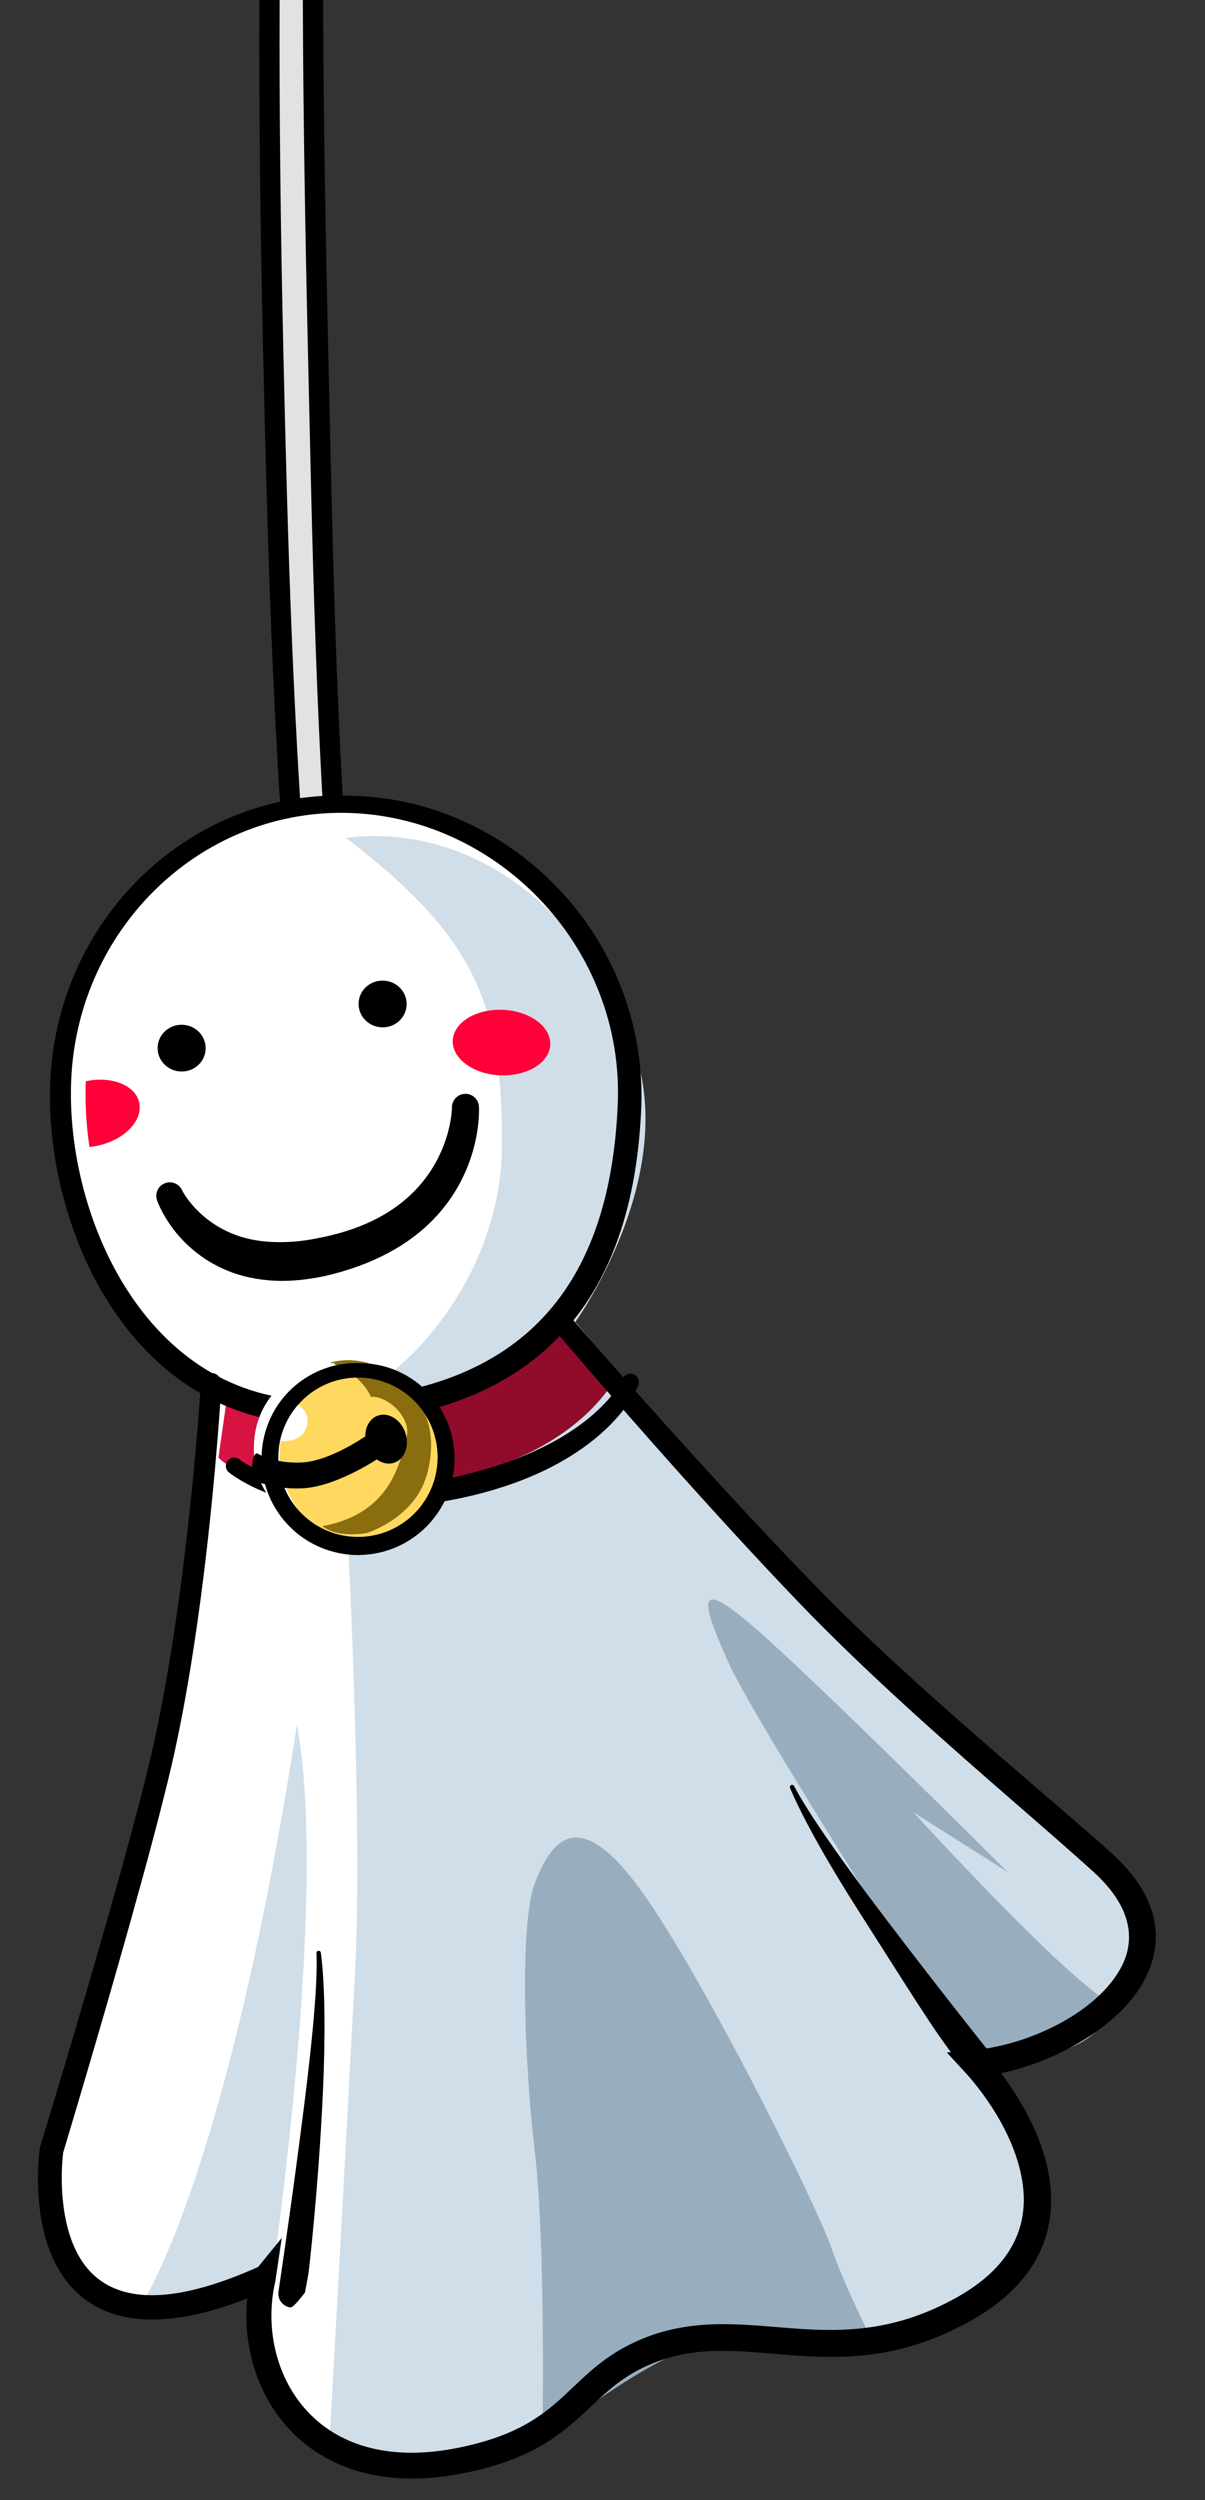
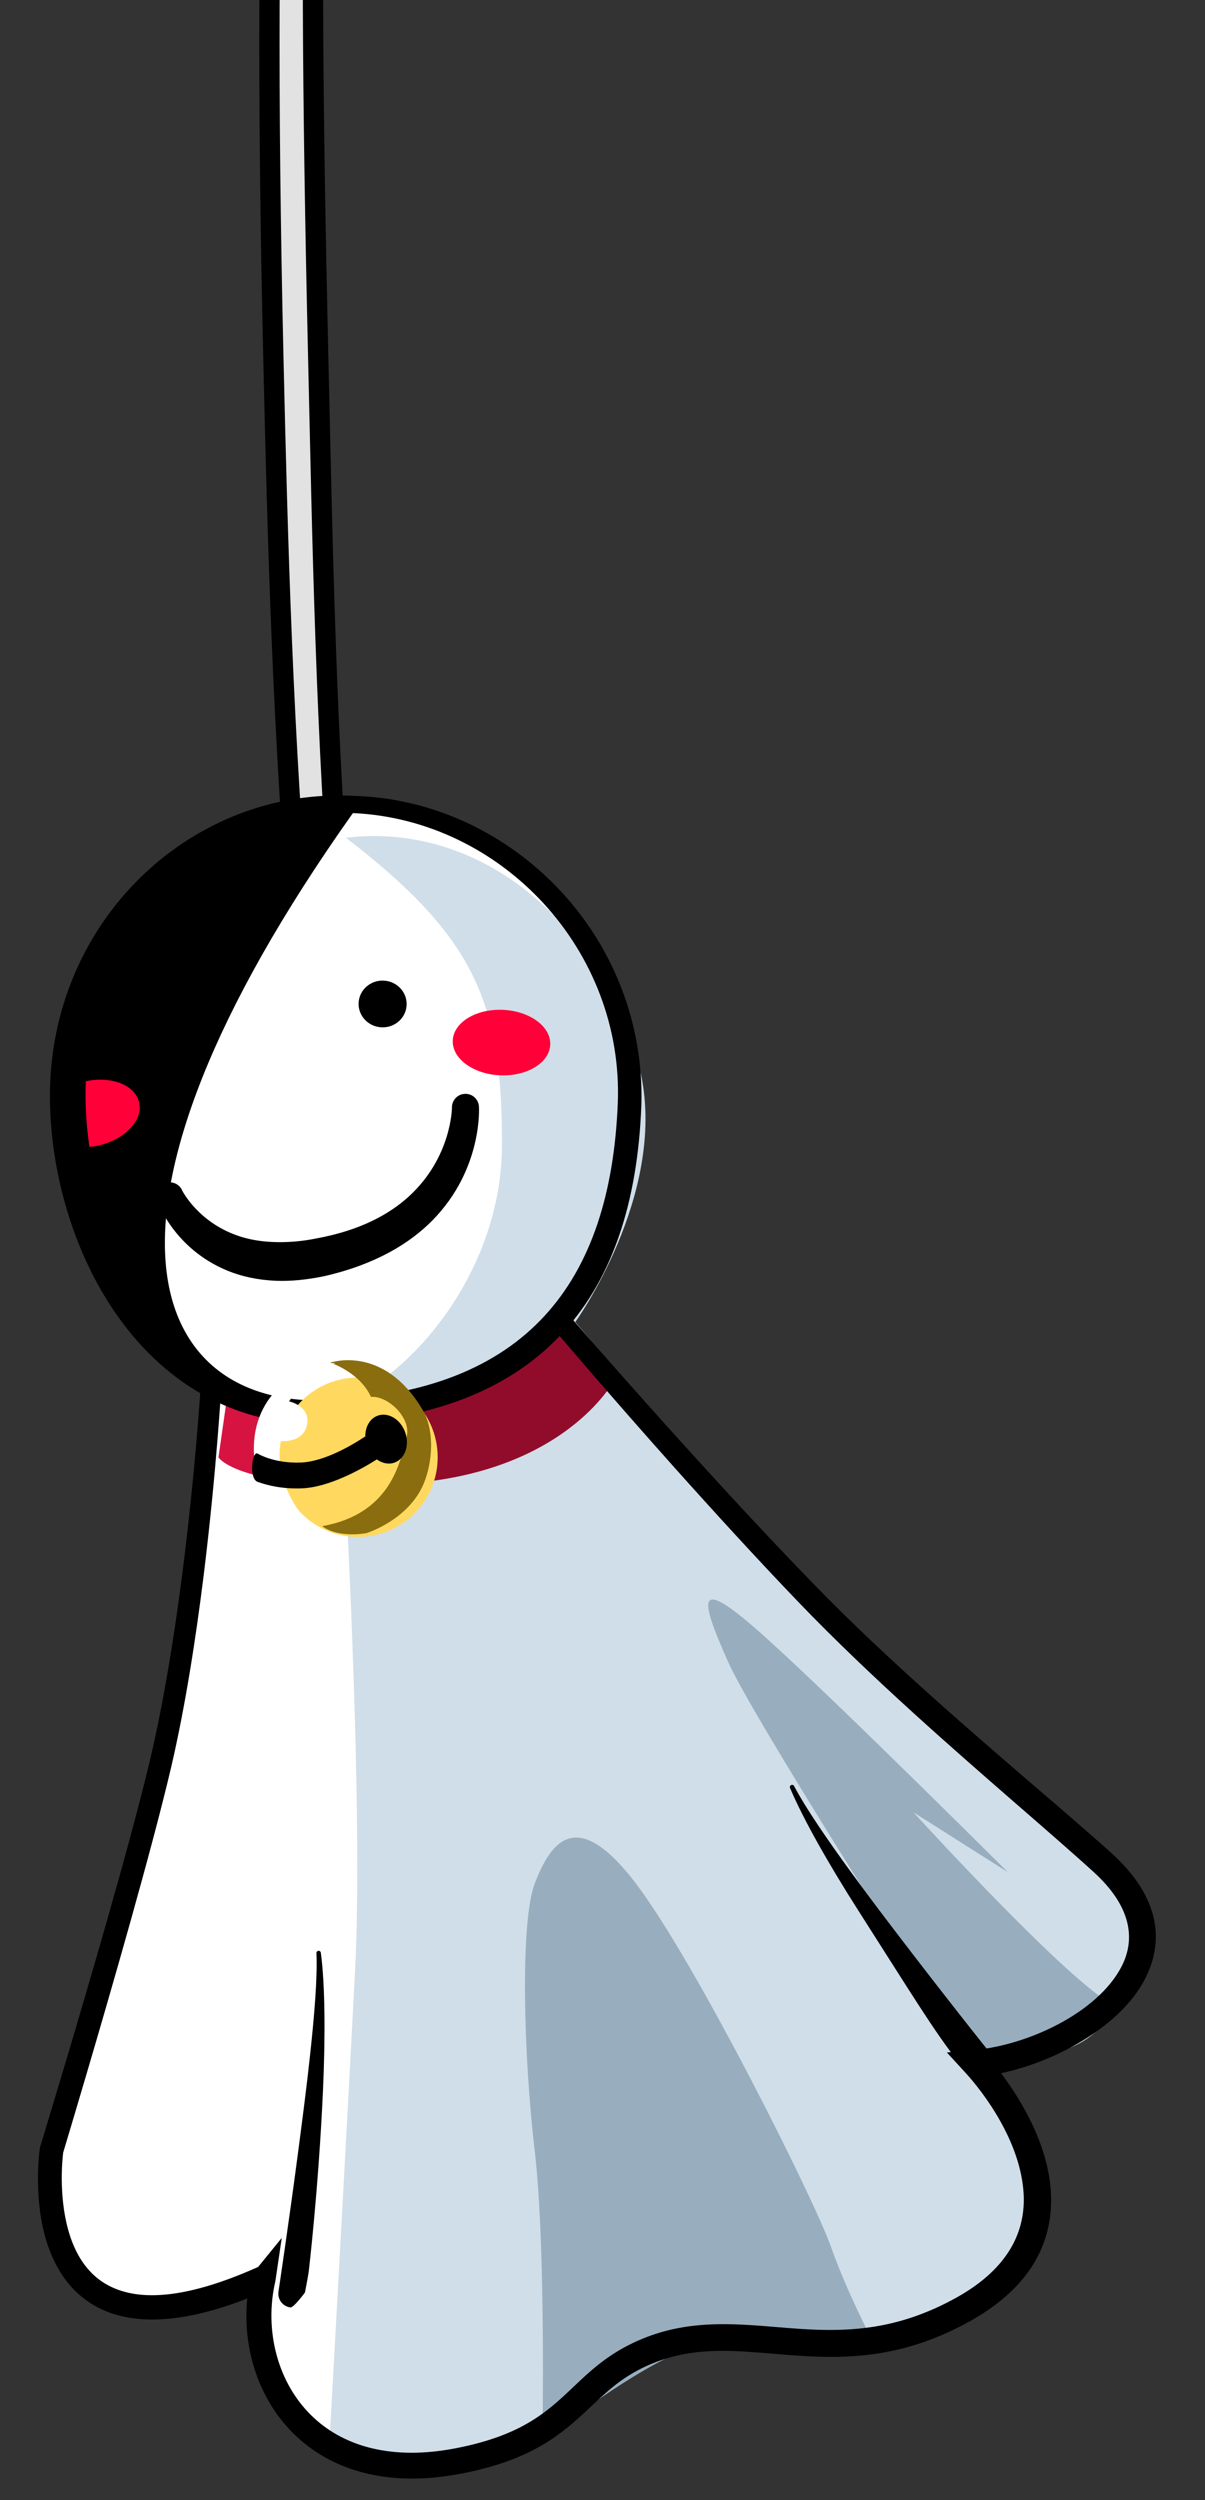
<svg xmlns="http://www.w3.org/2000/svg" xmlns:ns1="http://www.serif.com/" width="100%" height="100%" viewBox="0 0 270 560" version="1.1" xml:space="preserve" style="fill-rule:evenodd;clip-rule:evenodd;stroke-linejoin:round;stroke-miterlimit:2;">
  <rect x="0" y="0" width="270" height="560" fill="#333333" stroke="none" />
  <g transform="matrix(2.202,1.519,-1.519,2.202,-623.424,-3015.84)">
    <g id="teru-teru" ns1:id="teru teru">
      <g transform="matrix(1,0,0,1,-4.879,18.952)">
        <g transform="matrix(0.317,-0.199,0.199,0.317,-388.528,608.372)">
          <path d="M2590.79,2066.92L2590.79,2066.91C2590.86,2063.08 2594.01,2060.03 2597.84,2060.09C2601.67,2060.15 2604.73,2063.32 2604.67,2067.14C2604.33,2092.17 2606.72,2139.81 2610.59,2198.04C2613.25,2237.94 2615.89,2282.84 2621.7,2328.7C2622.19,2332.5 2619.5,2335.98 2615.7,2336.47C2611.9,2336.97 2608.41,2334.28 2607.92,2330.49C2601.84,2284.34 2598.72,2239.17 2596.05,2199.01C2592.14,2140.27 2590.31,2092.18 2590.79,2066.92Z" />
        </g>
        <g transform="matrix(0.317,-0.199,0.199,0.317,-388.528,608.372)">
          <path d="M2595.32,2066.99C2595.35,2065.67 2596.44,2064.61 2597.77,2064.63C2599.1,2064.65 2600.16,2065.75 2600.13,2067.07C2599.79,2092.18 2602.18,2139.95 2606.06,2198.34C2608.73,2238.32 2611.38,2283.31 2617.19,2329.28C2617.36,2330.6 2616.43,2331.8 2615.12,2331.97C2613.8,2332.14 2612.59,2331.21 2612.42,2329.89C2606.35,2283.85 2603.24,2238.78 2600.57,2198.7C2596.68,2140.13 2594.85,2092.18 2595.32,2066.99Z" style="fill:rgb(226,226,226);" />
        </g>
      </g>
      <g transform="matrix(1,0,0,1,-4.879,18.952)">
        <g>
          <g>
            <g>
              <g transform="matrix(0.348,-0.136,0.136,0.348,-318.215,373.607)">
                <path d="M2602.65,2424.09C2602.65,2424.09 2612.37,2469.55 2612.37,2506.8C2612.37,2535.04 2608.43,2596.5 2608.43,2596.5C2608.43,2596.5 2613.04,2650.31 2661.21,2613.62C2661.21,2635.28 2681.01,2657.89 2713.21,2643.42C2738.11,2632.24 2733.93,2619.76 2749.69,2609.13C2768.96,2596.13 2791.48,2606.37 2815.53,2584.44C2841.99,2560.32 2814.85,2536.46 2805.58,2530.16C2826.13,2523.31 2852.01,2495.87 2822.9,2479.74C2804.72,2469.66 2772.14,2453.81 2744.64,2436.37C2713.04,2416.32 2677.48,2389.97 2677.48,2389.97L2602.65,2424.09Z" style="fill:white;" />
              </g>
              <g transform="matrix(0.273,-0.171,0.183,0.292,-232.899,608.054)">
                <path d="M2637.87,2253.94C2676.57,2253.94 2711.93,2290.35 2711.93,2327.73C2711.93,2365.11 2692.03,2399.24 2634.68,2401.93C2588.63,2404.09 2564.48,2361.35 2564.48,2323.96C2564.48,2286.58 2599.18,2253.94 2637.87,2253.94Z" style="fill:white;" />
              </g>
            </g>
            <g>
              <g transform="matrix(0.308,-0.212,0.212,0.308,767.105,732.257)">
                <path d="M137.794,514.207C137.794,514.207 145.707,526.002 176.464,518.537C207.221,511.071 213.94,499.426 213.94,499.426L224.242,512.565C224.242,512.565 212.871,534.512 174.523,536.006C140.033,537.349 135.554,530.033 135.554,530.033L137.794,514.207Z" style="fill:rgb(215,19,65);" />
              </g>
              <g transform="matrix(0.308,-0.212,0.212,0.308,767.105,732.257)">
-                 <path d="M118.249,720.075C118.249,720.075 137.286,693.071 153.185,589.877C160.464,628.521 147.559,714.83 147.559,714.83C147.559,714.83 126.888,723.468 118.249,720.075Z" style="fill:rgb(208,222,233);" />
-               </g>
+                 </g>
              <g transform="matrix(0.308,-0.212,0.212,0.308,767.105,732.257)">
                <path d="M163.969,536.449C163.969,536.449 168.089,609.054 166.287,644.585C164.484,680.115 160.622,750.917 160.622,750.917C160.622,750.917 170.406,758.127 186.626,756.839C202.847,755.552 211.6,746.283 218.295,742.164C224.989,738.044 231.168,729.033 239.664,728.518C248.16,728.003 266.44,729.805 282.918,728.518C299.396,727.231 306.347,722.081 312.269,716.932C318.191,711.783 322.31,704.831 321.28,693.76C320.251,682.689 309.18,665.954 309.18,665.954C309.18,665.954 322.825,664.409 329.004,660.805C335.184,657.2 343.165,647.159 344.71,642.01C346.255,636.861 342.65,625.79 338.788,622.443C334.926,619.096 276.189,568.4 259.231,549.838C240.179,528.983 215.462,499.632 215.462,499.632C215.462,499.632 235.802,471.311 230.138,444.277C224.474,417.243 198.727,387.12 163.969,391.239C193.063,413.639 198.985,428.057 198.985,459.982C198.985,488.333 178.645,511.99 162.682,517.912C159.335,526.151 163.969,536.449 163.969,536.449Z" style="fill:rgb(208,222,233);" />
              </g>
              <g transform="matrix(0.308,-0.212,0.212,0.308,767.105,732.257)">
                <path d="M208.34,750.19C208.34,750.19 209.099,706.635 206.566,685.358C204.033,664.081 203.189,633.733 206.566,625.181C209.943,616.629 215.516,607.558 229.025,625.181C242.535,642.803 269.384,696.503 272.931,706.635C276.477,716.767 282.853,728.884 282.853,728.884C282.853,728.884 257.258,724.823 244.048,728.433C230.838,732.043 208.34,750.19 208.34,750.19Z" style="fill:rgb(152,174,190);" />
              </g>
              <g transform="matrix(0.308,-0.212,0.212,0.308,767.105,732.257)">
                <path d="M293.195,647.194C293.195,647.194 255.388,588.238 249.796,575.763C243.21,561.072 242.197,555.873 258.239,570.293C274.282,584.713 312.446,622.708 312.446,622.708L291.337,609.368C291.337,609.368 326.462,647.869 336.425,652.598C336.594,655.975 331.875,658.79 326.462,661.072C321.934,662.98 308.562,665.769 308.562,665.769L293.195,647.194Z" style="fill:rgb(152,174,190);" />
              </g>
              <g transform="matrix(0.308,-0.212,0.212,0.308,767.105,732.257)">
                <path d="M174.523,536.006C171.537,530.78 173.179,523.464 176.464,518.537C207.221,511.071 213.94,499.426 213.94,499.426L224.242,512.565C224.242,512.565 212.871,534.512 174.523,536.006Z" style="fill:rgb(145,12,43);" />
              </g>
              <g transform="matrix(0.317,-0.199,0.199,0.317,-388.528,608.372)">
-                 <path d="M2599.19,2448.5C2598.35,2447.89 2598.17,2446.72 2598.78,2445.89C2599.4,2445.05 2600.57,2444.88 2601.4,2445.49C2601.4,2445.49 2606.72,2449.22 2616.66,2450.66C2621.22,2451.33 2626.74,2451.5 2633.16,2450.62C2641.8,2449.47 2649.07,2447.71 2655.2,2445.71C2660.62,2443.95 2665.13,2441.96 2668.9,2439.92C2682.95,2432.33 2686.29,2423.8 2686.29,2423.8C2686.62,2422.82 2687.69,2422.3 2688.67,2422.63C2689.64,2422.96 2690.17,2424.02 2689.84,2425C2689.84,2425 2686.83,2435.2 2671.24,2444.13C2667.29,2446.4 2662.49,2448.55 2656.72,2450.41C2650.34,2452.46 2642.73,2454.1 2633.73,2455.15C2626.82,2455.94 2620.89,2455.62 2616.01,2454.79C2604.98,2452.92 2599.19,2448.5 2599.19,2448.5Z" />
-               </g>
+                 </g>
            </g>
          </g>
          <g>
            <g transform="matrix(0.348,-0.136,0.136,0.348,-318.215,373.607)">
              <path d="M2601.6,2421.45C2601.38,2420.2 2602.22,2419 2603.47,2418.78C2604.73,2418.56 2605.93,2419.4 2606.15,2420.66C2606.15,2420.66 2609.56,2439.92 2612.12,2463.52C2613.62,2477.46 2614.83,2492.91 2614.86,2506.8C2614.88,2516.26 2614.46,2529.45 2613.9,2542.82C2612.84,2568.01 2611.26,2593.83 2611.1,2596.46C2611.24,2597.76 2612.22,2605.78 2616.07,2612.9C2618.57,2617.51 2622.31,2621.79 2628.05,2623.2C2635.29,2624.98 2645.32,2622.25 2659.52,2611.4L2663.18,2603.86L2664.01,2613.62C2664.02,2624.63 2669.56,2635.92 2679.55,2641.52C2687.68,2646.09 2698.71,2646.77 2712.02,2640.77C2719.69,2637.31 2724.45,2633.75 2727.87,2630.14C2731.66,2626.15 2733.87,2622.12 2736.59,2618.2C2739.35,2614.22 2742.58,2610.34 2748.02,2606.65C2755.8,2601.4 2764.06,2599.68 2772.74,2598.33C2780.32,2597.15 2788.25,2596.25 2796.41,2593.01C2801.99,2590.8 2807.69,2587.47 2813.48,2582.19C2823.51,2573.04 2825.12,2564.01 2822.8,2556.12C2819.5,2544.89 2808.88,2536.08 2803.87,2532.68L2798.78,2529.22L2804.61,2527.28C2816.11,2523.47 2829.54,2512.86 2832.45,2501.64C2834.24,2494.75 2831.49,2487.83 2821.5,2482.29C2809.88,2475.84 2792.37,2467.04 2774.16,2456.95C2763.75,2451.18 2753.11,2444.99 2743.22,2438.58C2731.84,2431.21 2719.92,2423.06 2709.33,2415.66C2690.64,2402.58 2676.11,2391.83 2676.11,2391.83C2675.09,2391.07 2674.86,2389.63 2675.62,2388.6C2676.37,2387.57 2677.82,2387.35 2678.84,2388.11C2678.84,2388.11 2693.42,2398.7 2712.16,2411.58C2722.76,2418.87 2734.69,2426.9 2746.07,2434.15C2755.9,2440.43 2766.47,2446.48 2776.81,2452.12C2795.09,2462.1 2812.66,2470.81 2824.31,2477.19C2837.57,2484.46 2840.54,2493.99 2838.21,2503.12C2835.34,2514.41 2823.44,2525.4 2811.67,2530.96C2817.73,2535.98 2825.73,2544.38 2828.67,2554.39C2831.53,2564.12 2829.96,2575.42 2817.59,2586.69C2811.16,2592.54 2804.83,2596.21 2798.64,2598.65C2790.02,2602.05 2781.67,2603.05 2773.66,2604.27C2765.84,2605.47 2758.36,2606.89 2751.36,2611.6C2745.52,2615.53 2742.62,2619.76 2739.78,2624.05C2737.55,2627.41 2735.36,2630.81 2732.13,2634.19C2728.28,2638.22 2722.99,2642.23 2714.41,2646.07C2698.95,2652.99 2686.16,2651.81 2676.75,2646.49C2666.57,2640.74 2660.26,2630.03 2658.76,2618.85C2644.67,2628.55 2634.27,2630.38 2626.73,2628.5C2619.41,2626.68 2614.5,2621.37 2611.33,2615.46C2606.62,2606.69 2605.78,2596.73 2605.78,2596.73L2605.77,2596.53L2605.78,2596.33C2605.78,2596.33 2607.57,2569.11 2608.79,2542.59C2609.4,2529.31 2609.86,2516.21 2609.88,2506.8C2609.91,2493.07 2608.78,2477.81 2607.35,2464.03C2604.91,2440.59 2601.6,2421.45 2601.6,2421.45Z" />
            </g>
            <g transform="matrix(0.317,-0.199,0.199,0.317,-388.528,608.372)">
              <path d="M2624.74,2626.42C2624.65,2627.39 2624.11,2631.03 2624.11,2631.03C2624.11,2631.03 2621.73,2634.59 2620.99,2634.52C2619.27,2634.37 2618.01,2632.85 2618.17,2631.13C2618.17,2631.13 2619.76,2616.32 2621.26,2599.23C2621.87,2592.22 2622.51,2584.84 2622.95,2577.93C2623.54,2568.82 2623.86,2560.57 2623.39,2555.1C2623.35,2554.83 2623.54,2554.58 2623.82,2554.54C2624.09,2554.51 2624.34,2554.7 2624.37,2554.97C2625.62,2561.92 2626.2,2573.53 2626.18,2585.68C2626.14,2607.86 2624.74,2626.42 2624.74,2626.42Z" />
            </g>
            <g transform="matrix(0.139,-0.347,0.347,0.139,-274.469,1416.57)">
              <path d="M2625.35,2632.25C2625.47,2633.97 2624.19,2635.47 2622.47,2635.6C2620.75,2635.72 2618.34,2630.03 2618.05,2626.74C2617.33,2618.48 2617.73,2608.66 2618.13,2586.03C2618.35,2573.95 2619.16,2562.33 2620.56,2554.94C2620.6,2554.67 2620.85,2554.48 2621.12,2554.52C2621.4,2554.56 2621.59,2554.81 2621.55,2555.08C2620.99,2560.87 2621.13,2569.18 2621.52,2578.24C2621.82,2585.29 2622.31,2592.77 2622.8,2599.86C2623.99,2617.26 2625.35,2632.25 2625.35,2632.25Z" />
            </g>
            <g transform="matrix(0.273,-0.171,0.183,0.292,-232.899,608.054)">
-               <path d="M2636.87,2252.04C2657.7,2251.71 2677.22,2259.68 2691.55,2272.76C2705.82,2285.78 2714.82,2303.91 2715.14,2323.95C2715.33,2347.88 2709.45,2367.32 2696.34,2381.19C2683.83,2394.44 2664.64,2402.77 2637.39,2404.83C2612.44,2406.65 2593.32,2395.74 2580.45,2379.56C2567.69,2363.5 2561.19,2342.24 2561.33,2323.96C2561.51,2304.17 2569.86,2286.27 2583.31,2273.28C2597.02,2260.04 2615.98,2251.88 2636.87,2252.04ZM2636.87,2256.23C2598.17,2256.23 2566.75,2286.58 2566.75,2323.96C2566.75,2357.9 2590.92,2402.65 2636.87,2399.03C2688.63,2394.94 2709.11,2367.38 2709,2323.96C2708.9,2286.58 2675.56,2256.23 2636.87,2256.23Z" />
+               <path d="M2636.87,2252.04C2657.7,2251.71 2677.22,2259.68 2691.55,2272.76C2705.82,2285.78 2714.82,2303.91 2715.14,2323.95C2715.33,2347.88 2709.45,2367.32 2696.34,2381.19C2683.83,2394.44 2664.64,2402.77 2637.39,2404.83C2612.44,2406.65 2593.32,2395.74 2580.45,2379.56C2567.69,2363.5 2561.19,2342.24 2561.33,2323.96C2561.51,2304.17 2569.86,2286.27 2583.31,2273.28C2597.02,2260.04 2615.98,2251.88 2636.87,2252.04ZM2636.87,2256.23C2566.75,2357.9 2590.92,2402.65 2636.87,2399.03C2688.63,2394.94 2709.11,2367.38 2709,2323.96C2708.9,2286.58 2675.56,2256.23 2636.87,2256.23Z" />
            </g>
          </g>
          <g>
            <g transform="matrix(0.317,-0.199,0.199,0.317,-377.781,610.146)">
              <circle cx="2606.08" cy="2424.57" r="17.83" style="fill:rgb(255,217,95);" />
            </g>
            <g transform="matrix(0.308,-0.212,0.212,0.308,767.105,732.257)">
              <path d="M160.571,508.793C160.571,508.793 167.128,510.856 169.706,516.454C173.478,516.105 178.914,521.242 177.662,525.515C176.409,529.788 174.936,542.532 158.803,545.405C162.487,548.204 168.748,546.952 168.748,546.952C168.748,546.952 178.749,543.857 181.861,535.018C183.742,529.673 183.684,523.383 181.271,519.327C172.493,504.569 160.571,508.793 160.571,508.793Z" style="fill:rgb(138,109,15);" />
            </g>
            <g transform="matrix(0.308,-0.212,0.212,0.308,767.105,732.257)">
              <path d="M157.772,546.878C157.772,546.878 147.385,537.744 149.521,526.399C152.247,526.399 154.486,525.696 155.267,523.158C156.354,519.628 153.255,517.883 151.363,517.486C151.363,517.486 155.046,511.224 161.75,508.867C155.29,508.944 143.763,514.4 143.481,527.578C143.179,541.652 156.667,546.51 157.772,546.878Z" style="fill:white;" />
            </g>
            <g transform="matrix(0.308,-0.212,0.212,0.308,767.105,732.257)">
              <path d="M171.039,530.45C167.405,532.735 160.243,536.722 154.198,536.95C149.897,537.112 146.538,536.304 144.319,535.5C142.319,534.776 143.051,528.335 144.39,529.203C144.39,529.203 147.947,531.398 153.98,531.171C159.295,530.97 165.597,527.19 168.446,525.29C168.413,523.153 169.466,521.268 171.247,520.639C173.606,519.806 176.354,521.489 177.379,524.394C178.405,527.3 177.323,530.335 174.964,531.167C173.655,531.63 172.227,531.317 171.039,530.45Z" />
            </g>
            <g transform="matrix(0.317,-0.199,0.199,0.317,-377.781,610.146)">
-               <path d="M2606.08,2403.51C2611.93,2403.39 2617.26,2405.7 2621.18,2409.47C2625.15,2413.28 2627.59,2418.64 2627.7,2424.57C2627.78,2430.56 2625.39,2436.02 2621.5,2439.99C2617.58,2443.98 2612.11,2446.42 2606.08,2446.45C2600.05,2446.41 2594.59,2443.96 2590.68,2439.96C2586.8,2435.99 2584.42,2430.55 2584.51,2424.57C2584.61,2418.65 2587.05,2413.3 2591,2409.49C2594.91,2405.73 2600.23,2403.4 2606.08,2403.51ZM2606.08,2406.74C2596.24,2406.74 2588.25,2414.72 2588.25,2424.57C2588.25,2434.41 2596.24,2442.39 2606.08,2442.39C2615.92,2442.39 2623.91,2434.41 2623.91,2424.57C2623.91,2414.72 2615.92,2406.74 2606.08,2406.74Z" />
-             </g>
+               </g>
          </g>
        </g>
        <g>
          <clipPath id="_clip1">
            <path d="M900.884,815.292C911.452,808.66 926.12,811.813 933.001,822.718C940.994,835.384 940.453,846.945 927.066,857.01C915.183,865.945 900.378,857.012 894.155,847.097C887.301,836.176 890.316,821.924 900.884,815.292Z" />
          </clipPath>
          <g clip-path="url(#_clip1)">
            <g transform="matrix(0.317,-0.199,0.199,0.317,-388.528,608.372)">
              <path d="M2580.52,2388.5C2579.83,2386.97 2580.5,2385.18 2582.02,2384.49C2583.54,2383.8 2585.34,2384.48 2586.03,2386C2586.03,2386 2589.97,2393.06 2599.35,2395.64C2601.78,2396.31 2604.56,2396.64 2607.78,2396.55C2610.42,2396.47 2613.34,2396.13 2616.56,2395.32C2626.09,2393.13 2632.51,2389.3 2636.81,2384.98C2645.91,2375.84 2645.5,2364.84 2645.5,2364.84C2645.37,2363.18 2646.61,2361.72 2648.28,2361.59C2649.94,2361.45 2651.4,2362.7 2651.53,2364.36C2651.53,2364.36 2653.04,2378.17 2642.26,2390.15C2637.39,2395.56 2629.95,2400.56 2618.67,2403.68C2614.74,2404.68 2611.16,2405.18 2607.93,2405.2C2603.68,2405.22 2600,2404.54 2596.88,2403.41C2584.57,2398.96 2580.52,2388.5 2580.52,2388.5Z" />
            </g>
            <g transform="matrix(0.317,-0.199,0.383,0.61,-820.564,-84.799)">
              <ellipse cx="2648.56" cy="2355.05" rx="10.918" ry="3.809" style="fill:rgb(255,0,56);" />
            </g>
            <g transform="matrix(0.251,-0.277,0.533,0.484,-1023.9,442.901)">
              <ellipse cx="2648.56" cy="2355.05" rx="10.918" ry="3.809" style="fill:rgb(255,0,56);" />
            </g>
            <g transform="matrix(0.317,-0.199,0.417,0.664,-900.293,-209.658)">
              <ellipse cx="2579.61" cy="2354.39" rx="5.378" ry="2.497" />
            </g>
            <g transform="matrix(0.317,-0.199,0.417,0.664,-888.536,-222.261)">
              <ellipse cx="2579.61" cy="2354.39" rx="5.378" ry="2.497" />
            </g>
          </g>
        </g>
      </g>
    </g>
  </g>
</svg>